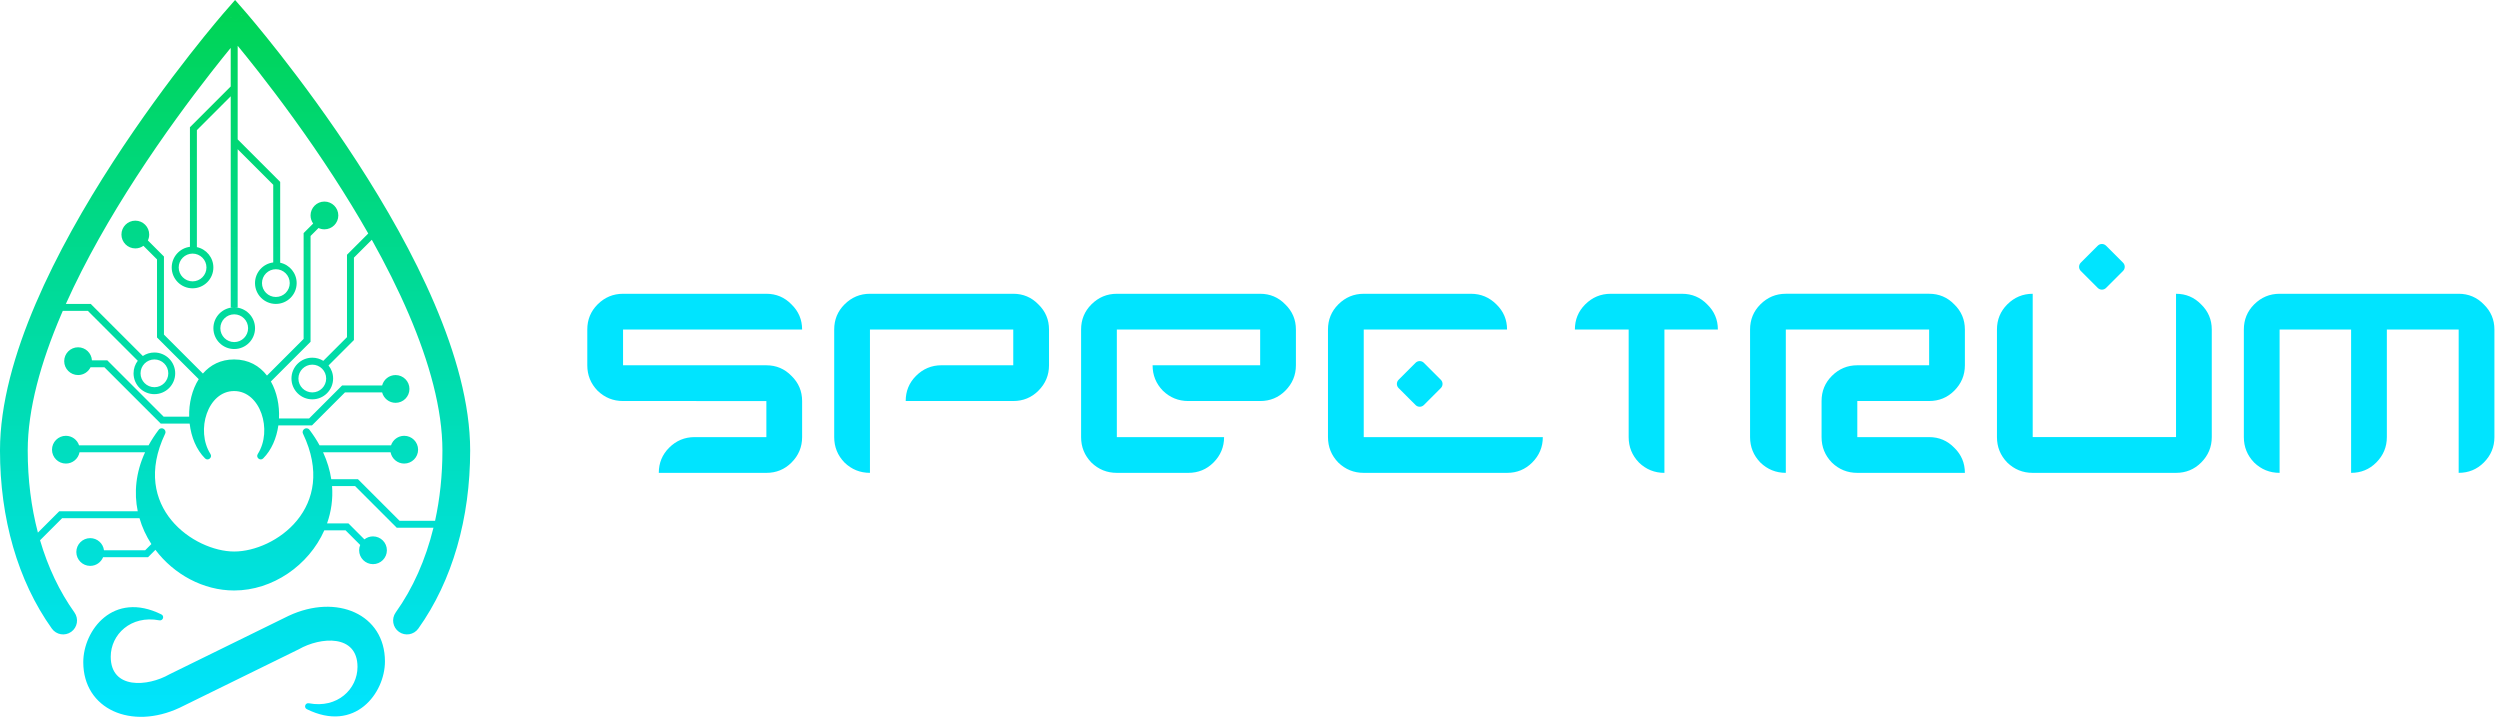
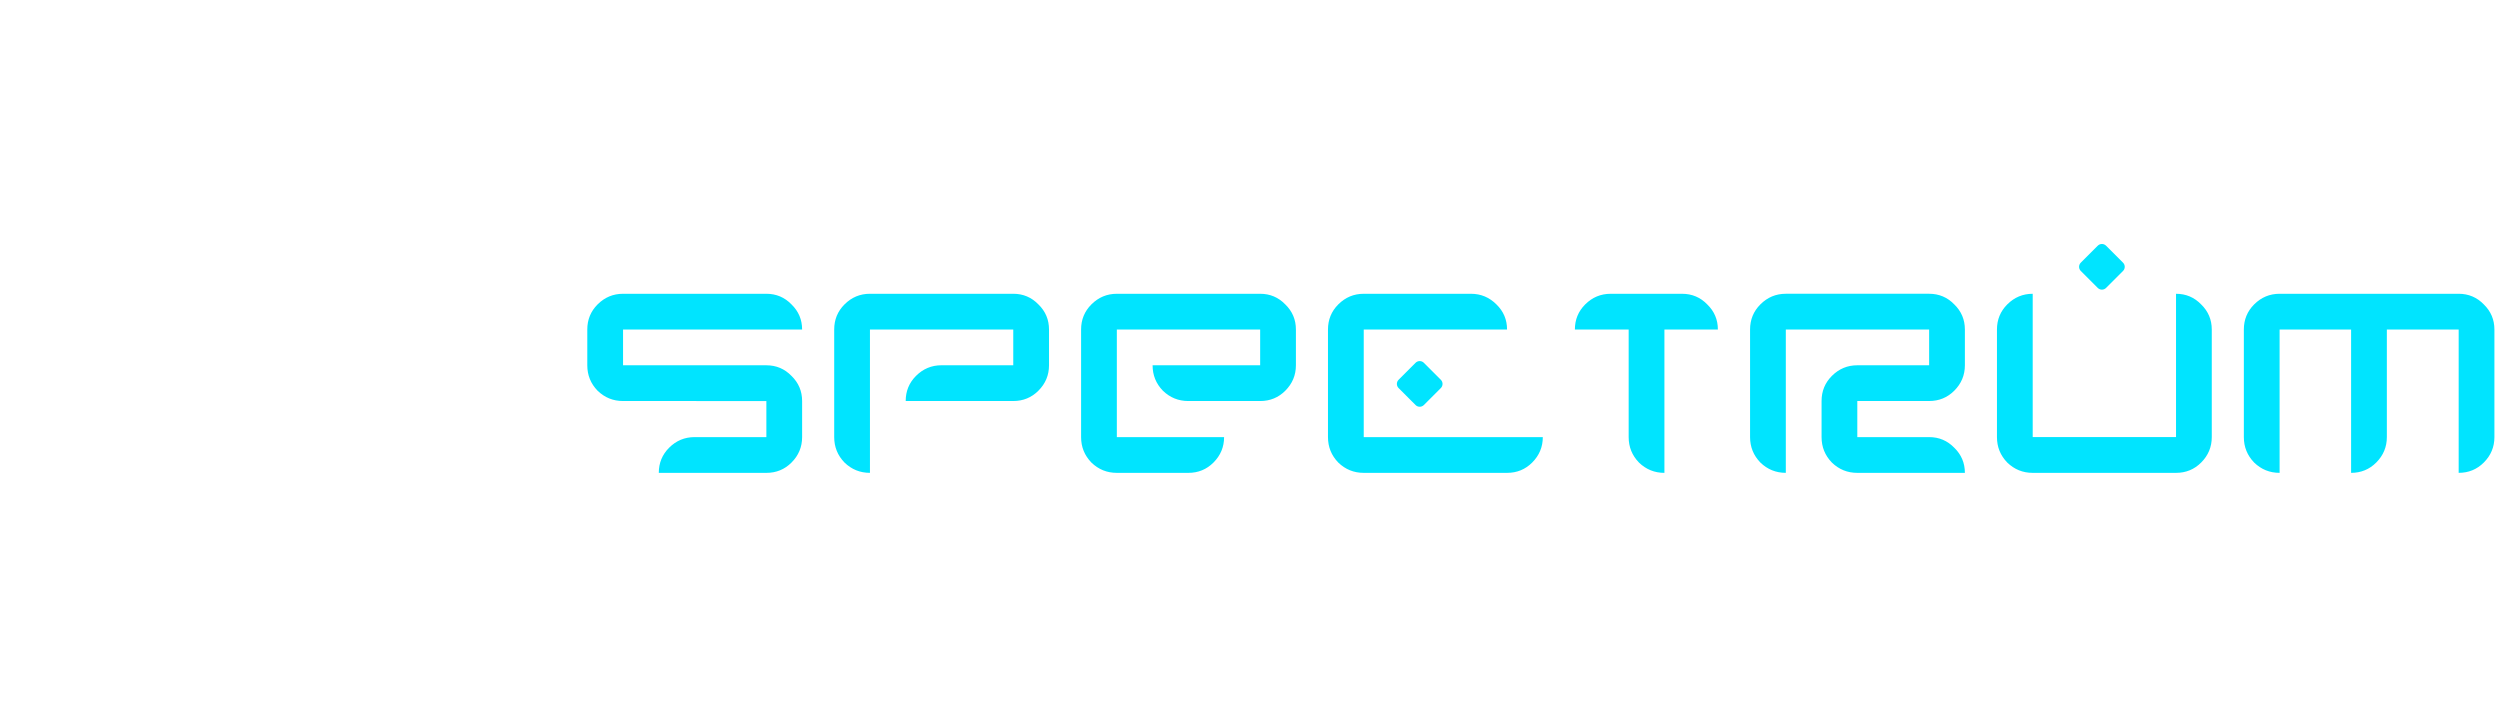
<svg xmlns="http://www.w3.org/2000/svg" fill="none" height="80" viewBox="0 0 279 80" width="279">
  <linearGradient id="a" gradientUnits="userSpaceOnUse" x1="26.14" x2="26.14" y1="-0" y2="80.053">
    <stop offset="0" stop-color="#00d452" />
    <stop offset="1" stop-color="#00e4ff" />
  </linearGradient>
  <g clip-rule="evenodd" fill-rule="evenodd">
-     <path d="m26.236 2.355 1.167-1.019-1.167-1.337-1.167 1.337zm-8.891 59.007c2.064 2.74 5.348 4.535 8.77 4.535h.025c4.262 0 8.312-2.786 10.053-6.713h2.371l1.633 1.633c-.076.183-.118.383-.118.593 0 .856.694 1.549 1.549 1.549s1.549-.694 1.549-1.549-.694-1.549-1.549-1.549c-.362 0-.695.124-.959.333l-1.785-1.785h-2.384c.459-1.3.668-2.705.559-4.163h2.57l4.647 4.647h4.099c-.869 3.558-2.291 6.765-4.214 9.459-.497.697-.335 1.664.361 2.161.697.497 1.664.335 2.161-.361 3.821-5.356 5.788-12.334 5.788-19.875 0-5.209-1.629-10.881-3.982-16.385-2.361-5.522-5.496-10.979-8.611-15.786-3.117-4.811-6.232-8.998-8.566-11.981-1.168-1.492-2.142-2.686-2.826-3.508-.342-.411-.611-.729-.796-.946-.092-.108-.164-.191-.212-.247l-.056-.064-.015-.017-.005-.006c-0-0-.001-.001-1.167 1.018-1.167-1.019-1.167-1.018-1.167-1.018l-.02.023-.056.064c-.049.056-.12.139-.212.247-.185.217-.454.535-.796.946-.684.822-1.658 2.015-2.826 3.508-2.334 2.983-5.449 7.17-8.566 11.981-3.115 4.807-6.25 10.264-8.611 15.786-2.353 5.504-3.982 11.176-3.982 16.385 0 7.541 1.967 14.519 5.788 19.875.497.696 1.464.858 2.161.361.696-.497.858-1.464.361-2.161-1.667-2.336-2.958-5.058-3.838-8.059l2.465-2.465h8.631c.297 1.03.75 2.001 1.327 2.889l-.694.693h-4.595c-.095-.764-.747-1.355-1.537-1.355-.855 0-1.549.694-1.549 1.549s.694 1.549 1.549 1.549c.65 0 1.207-.401 1.437-.968h5.017zm31.21-3.242c.54-2.472.819-5.103.819-7.842 0-4.614-1.457-9.844-3.733-15.167-1.204-2.815-2.624-5.628-4.148-8.353l-1.994 1.994v9.197l-2.837 2.837c.321.398.513.905.513 1.456 0 1.283-1.04 2.324-2.324 2.324-1.283 0-2.324-1.04-2.324-2.324 0-1.283 1.04-2.324 2.324-2.324.452 0 .874.129 1.23.352l2.642-2.642v-9.197l2.373-2.373c-1.231-2.164-2.523-4.267-3.819-6.266-3.054-4.714-6.112-8.824-8.406-11.757-.924-1.181-1.723-2.169-2.347-2.927v10.448l4.744 4.744v9.021c1.051.223 1.839 1.156 1.839 2.273 0 1.283-1.04 2.324-2.324 2.324-1.283 0-2.324-1.04-2.324-2.324 0-1.185.887-2.163 2.033-2.305v-8.668l-3.969-3.969v17.653h-.387-.387v-23.559l-3.776 3.776v13.057c1.051.223 1.839 1.156 1.839 2.273 0 1.283-1.04 2.324-2.324 2.324-1.283 0-2.324-1.04-2.324-2.324 0-1.185.887-2.163 2.033-2.306v-13.345l4.55-4.55v-4.306c-.593.723-1.323 1.63-2.153 2.692-2.295 2.933-5.352 7.043-8.406 11.757-2.828 4.364-5.638 9.222-7.838 14.125h2.778l5.812 5.812c.369-.246.812-.39 1.289-.39 1.283 0 2.324 1.04 2.324 2.324 0 1.283-1.04 2.324-2.324 2.324-1.283 0-2.324-1.04-2.324-2.324 0-.527.175-1.012.471-1.402l-5.568-5.568h-2.8c-.061.14-.121.28-.181.42-2.276 5.323-3.733 10.553-3.733 15.167 0 3.232.388 6.313 1.136 9.159l2.382-2.382h8.76c-.424-2.057-.23-4.313.818-6.583h-7.315c-.136.717-.766 1.259-1.522 1.259-.856 0-1.549-.694-1.549-1.549s.694-1.549 1.549-1.549c.686 0 1.269.447 1.472 1.065h7.756c.318-.58.692-1.159 1.128-1.735.308-.407.937-.019.717.442-3.926 8.233 3.258 13.141 7.709 13.141 4.553 0 11.61-4.908 7.684-13.141-.22-.461.409-.848.718-.442.436.576.811 1.155 1.128 1.735h7.973c.203-.618.785-1.065 1.472-1.065.856 0 1.549.694 1.549 1.549s-.694 1.549-1.549 1.549c-.756 0-1.386-.542-1.522-1.259h-7.532c.465 1.009.762 2.014.912 3.001h2.978l4.647 4.647zm-22.416-23.816c1.283 0 2.324 1.04 2.324 2.324 0 1.283-1.04 2.324-2.324 2.324-1.283 0-2.324-1.04-2.324-2.324 0-1.283 1.04-2.324 2.324-2.324zm-3.961 8.011c-.749 1.178-1.105 2.692-1.068 4.188h-2.846l-6.293-6.293h-1.712c-.05-.81-.723-1.452-1.546-1.452-.855 0-1.549.694-1.549 1.549s.694 1.549 1.549 1.549c.612 0 1.142-.355 1.393-.871h1.544l6.293 6.293h3.221c.174 1.492.746 2.905 1.715 3.877.331.332.859-.093.607-.488-1.679-2.638-.302-7.03 2.641-7.025 2.943-.005 4.32 4.387 2.641 7.025-.252.395.277.82.607.488.927-.93 1.49-2.263 1.69-3.683h3.754l3.679-3.679h4.148c.172.668.778 1.162 1.5 1.162.856 0 1.549-.694 1.549-1.549s-.694-1.549-1.549-1.549c-.722 0-1.328.494-1.5 1.162h-4.469l-3.679 3.679h-3.361c.068-1.452-.234-2.935-.907-4.125l4.428-4.428v-11.811l.889-.889c.2.095.424.147.66.147.856 0 1.549-.694 1.549-1.549s-.694-1.549-1.549-1.549-1.549.694-1.549 1.549c0 .337.108.649.291.904l-1.065 1.065v11.811l-4.09 4.09c-.835-1.085-2.057-1.799-3.667-1.799-1.495 0-2.656.616-3.483 1.573l-4.347-4.347v-8.713l-1.793-1.793c.095-.2.147-.424.147-.66 0-.856-.694-1.549-1.549-1.549s-1.549.694-1.549 1.549.694 1.549 1.549 1.549c.337 0 .65-.108.904-.291l1.516 1.516v8.713zm20.782 31.5c0-5.264-5.375-7.601-10.75-5.088l.001-.001-13.293 6.524c-2.446 1.4-6.561 1.708-6.561-1.962 0-2.472 2.24-4.664 5.425-4.059.407.077.598-.478.226-.662-5.374-2.657-8.715 1.782-8.715 5.332 0 5.264 5.375 7.601 10.75 5.088l13.293-6.523c2.446-1.4 6.561-1.708 6.561 1.962 0 2.472-2.24 4.664-5.425 4.059-.407-.077-.598.478-.227.661 5.374 2.657 8.715-1.782 8.715-5.332zm-21.468-42.415c.856 0 1.549-.694 1.549-1.549s-.694-1.549-1.549-1.549-1.549.694-1.549 1.549.694 1.549 1.549 1.549zm6.196 5.228c0 .856-.694 1.549-1.549 1.549s-1.549-.694-1.549-1.549.694-1.549 1.549-1.549 1.549.694 1.549 1.549zm3.098-3.485c.856 0 1.549-.694 1.549-1.549s-.694-1.549-1.549-1.549-1.549.694-1.549 1.549.694 1.549 1.549 1.549zm-12.005 8.52c0 .856-.694 1.549-1.549 1.549s-1.549-.694-1.549-1.549.694-1.549 1.549-1.549 1.549.694 1.549 1.549zm16.071 2.13c.856 0 1.549-.694 1.549-1.549s-.694-1.549-1.549-1.549-1.549.694-1.549 1.549.694 1.549 1.549 1.549z" fill="url(#a)" />
    <path d="m232.216 30.239c-.255-.255-.255-.669 0-.924l1.895-1.895c.255-.255.669-.255.924 0l1.895 1.895c.255.255.255.669 0 .924l-1.895 1.895c-.255.255-.669.255-.924 0zm-146.689 14.517v4.026h-8.015c-1.102 0-2.049.395-2.84 1.186-.767.767-1.15 1.701-1.15 2.804h12.005c1.102 0 2.037-.383 2.804-1.15.791-.791 1.186-1.737 1.186-2.84v-4.026c0-1.102-.395-2.037-1.186-2.804-.767-.791-1.701-1.186-2.804-1.186h-15.994v-3.99h19.984c0-1.102-.395-2.037-1.186-2.804-.767-.791-1.701-1.186-2.804-1.186h-15.994c-1.102 0-2.049.395-2.84 1.186-.767.767-1.15 1.701-1.15 2.804v3.99c0 1.102.383 2.049 1.15 2.839.791.767 1.737 1.15 2.84 1.15zm27.553-3.99v-3.99h-15.994v15.994c-1.102 0-2.049-.383-2.839-1.15-.767-.791-1.15-1.737-1.15-2.84v-12.005c0-1.102.383-2.037 1.15-2.804.791-.791 1.737-1.186 2.839-1.186h15.994c1.103 0 2.037.395 2.804 1.186.791.767 1.186 1.701 1.186 2.804v3.99c0 1.102-.395 2.049-1.186 2.839-.767.767-1.701 1.15-2.804 1.15h-12.004c0-1.102.383-2.037 1.15-2.804.791-.791 1.737-1.186 2.839-1.186zm23.528 8.015h-11.969v-12.005h15.995v3.99h-12.005c0 1.102.383 2.049 1.15 2.839.791.767 1.737 1.15 2.84 1.15h8.015c1.102 0 2.037-.383 2.803-1.15.791-.791 1.186-1.737 1.186-2.839v-3.99c0-1.102-.395-2.037-1.186-2.804-.766-.791-1.701-1.186-2.803-1.186h-15.995c-1.102 0-2.048.395-2.839 1.186-.767.767-1.15 1.701-1.15 2.804v12.005c0 1.102.383 2.049 1.15 2.84.791.767 1.737 1.15 2.839 1.15h7.98c1.102 0 2.036-.383 2.803-1.15.791-.791 1.186-1.737 1.186-2.84zm35.569 0c0 1.102-.396 2.049-1.186 2.84-.767.767-1.702 1.15-2.804 1.15h-15.994c-1.102 0-2.049-.383-2.84-1.15-.766-.791-1.15-1.737-1.15-2.84v-12.005c0-1.102.384-2.037 1.15-2.804.791-.791 1.738-1.186 2.84-1.186h11.969c1.102 0 2.048.395 2.839 1.186.791.767 1.186 1.701 1.186 2.804h-15.994v12.005zm9.582-12.005v12.005c0 1.102.384 2.049 1.15 2.84.791.767 1.738 1.15 2.84 1.15v-15.994h5.966c0-1.102-.395-2.037-1.186-2.804-.767-.791-1.701-1.186-2.803-1.186h-7.98c-1.102 0-2.048.395-2.839 1.186-.767.767-1.15 1.701-1.15 2.804zm33.532 7.979h-8.015v4.026h8.015c1.103 0 2.037.395 2.804 1.186.791.767 1.186 1.701 1.186 2.804h-12.005c-1.102 0-2.048-.383-2.839-1.15-.767-.791-1.15-1.737-1.15-2.84v-4.026c0-1.102.383-2.037 1.15-2.804.791-.791 1.737-1.186 2.839-1.186h8.015v-3.99h-15.994v15.994c-1.102 0-2.049-.383-2.839-1.15-.767-.791-1.151-1.737-1.151-2.84v-12.005c0-1.102.384-2.037 1.151-2.804.79-.791 1.737-1.186 2.839-1.186h15.994c1.103 0 2.037.395 2.804 1.186.791.767 1.186 1.701 1.186 2.804v3.99c0 1.102-.395 2.049-1.186 2.839-.767.767-1.701 1.15-2.804 1.15zm27.554-11.969v15.994h-15.995v-15.994c-1.102 0-2.048.395-2.839 1.186-.767.767-1.15 1.701-1.15 2.804v12.005c0 1.102.383 2.049 1.15 2.84.791.767 1.737 1.15 2.839 1.15h15.995c1.102 0 2.037-.383 2.803-1.15.791-.791 1.186-1.737 1.186-2.84v-12.005c0-1.102-.395-2.037-1.186-2.804-.766-.791-1.701-1.186-2.803-1.186zm35.532 15.994v-12.005c0-1.102-.395-2.037-1.186-2.804-.766-.791-1.701-1.186-2.803-1.186h-19.984c-1.102 0-2.049.395-2.84 1.186-.766.767-1.15 1.701-1.15 2.804v12.005c0 1.102.384 2.049 1.15 2.84.791.767 1.738 1.15 2.84 1.15v-15.994h7.979v15.994c1.102 0 2.037-.383 2.804-1.15.79-.791 1.186-1.737 1.186-2.84v-12.005h8.015v15.994c1.102 0 2.037-.383 2.803-1.15.791-.791 1.186-1.737 1.186-2.84zm-122.293-6.397c-.256.255-.256.669 0 .924l1.894 1.895c.256.255.669.255.925 0l1.894-1.895c.256-.255.256-.669 0-.924l-1.894-1.895c-.256-.255-.669-.255-.925 0z" fill="#00e4ff" />
  </g>
</svg>